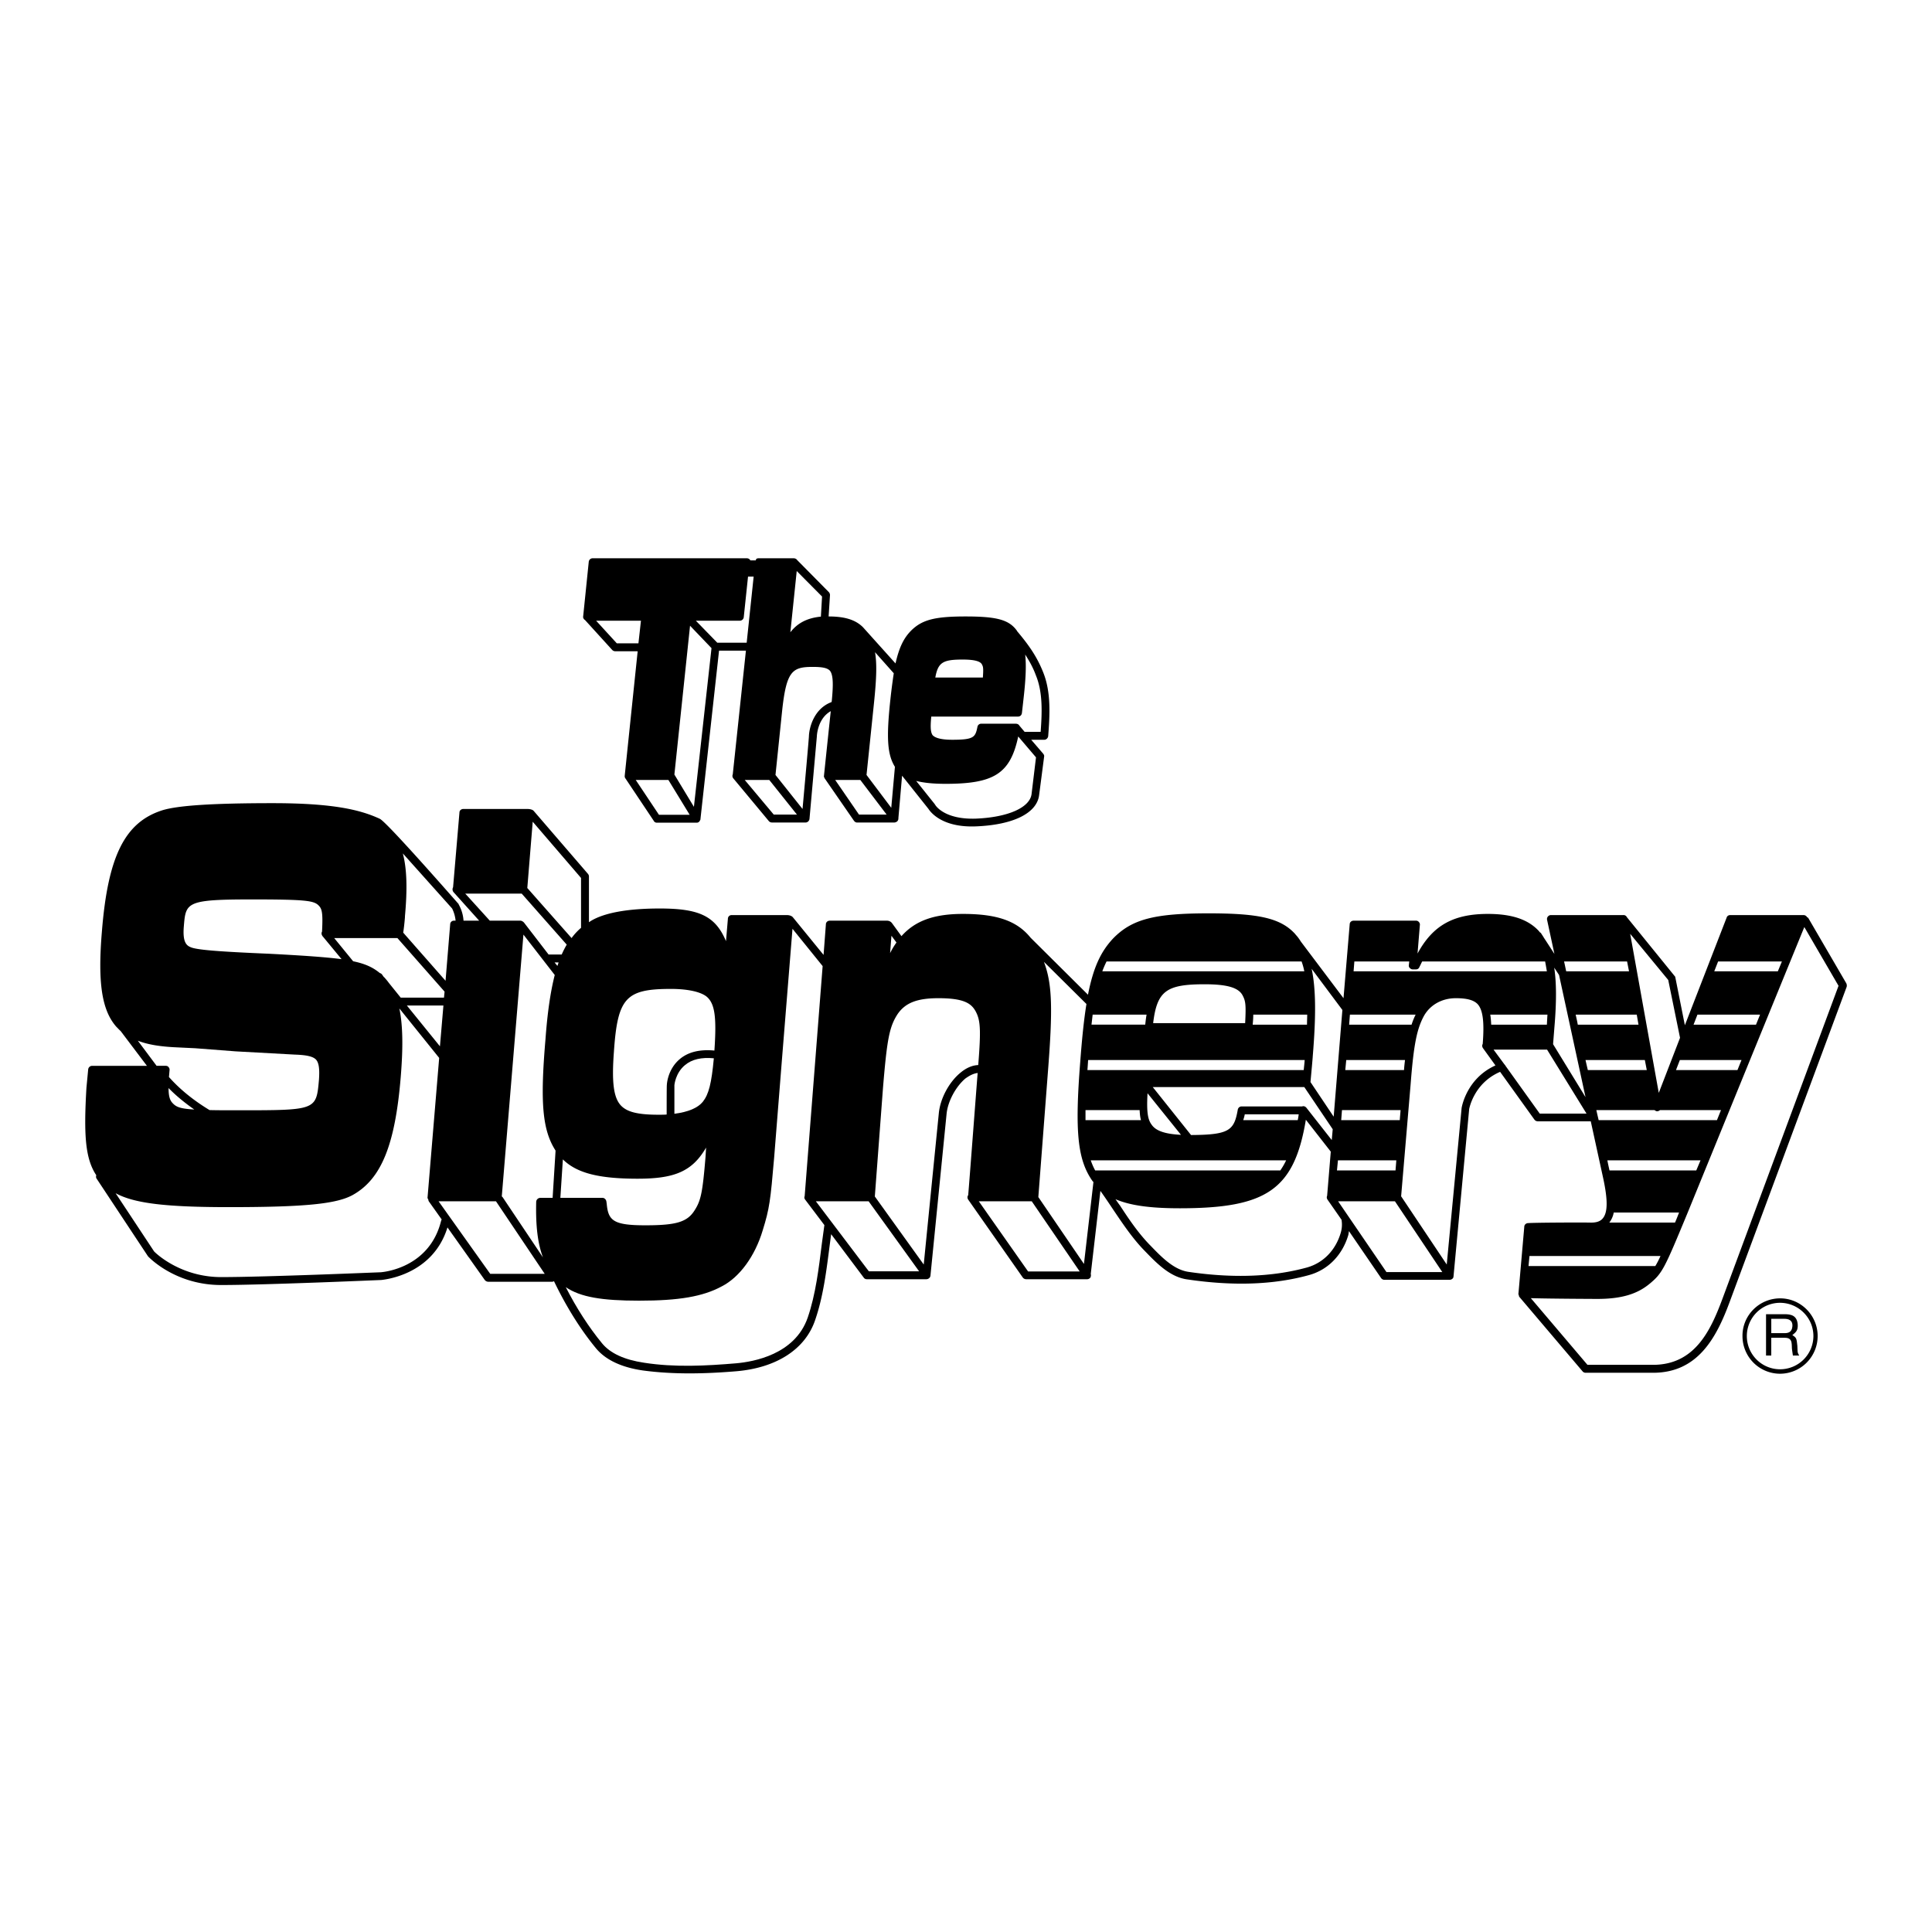
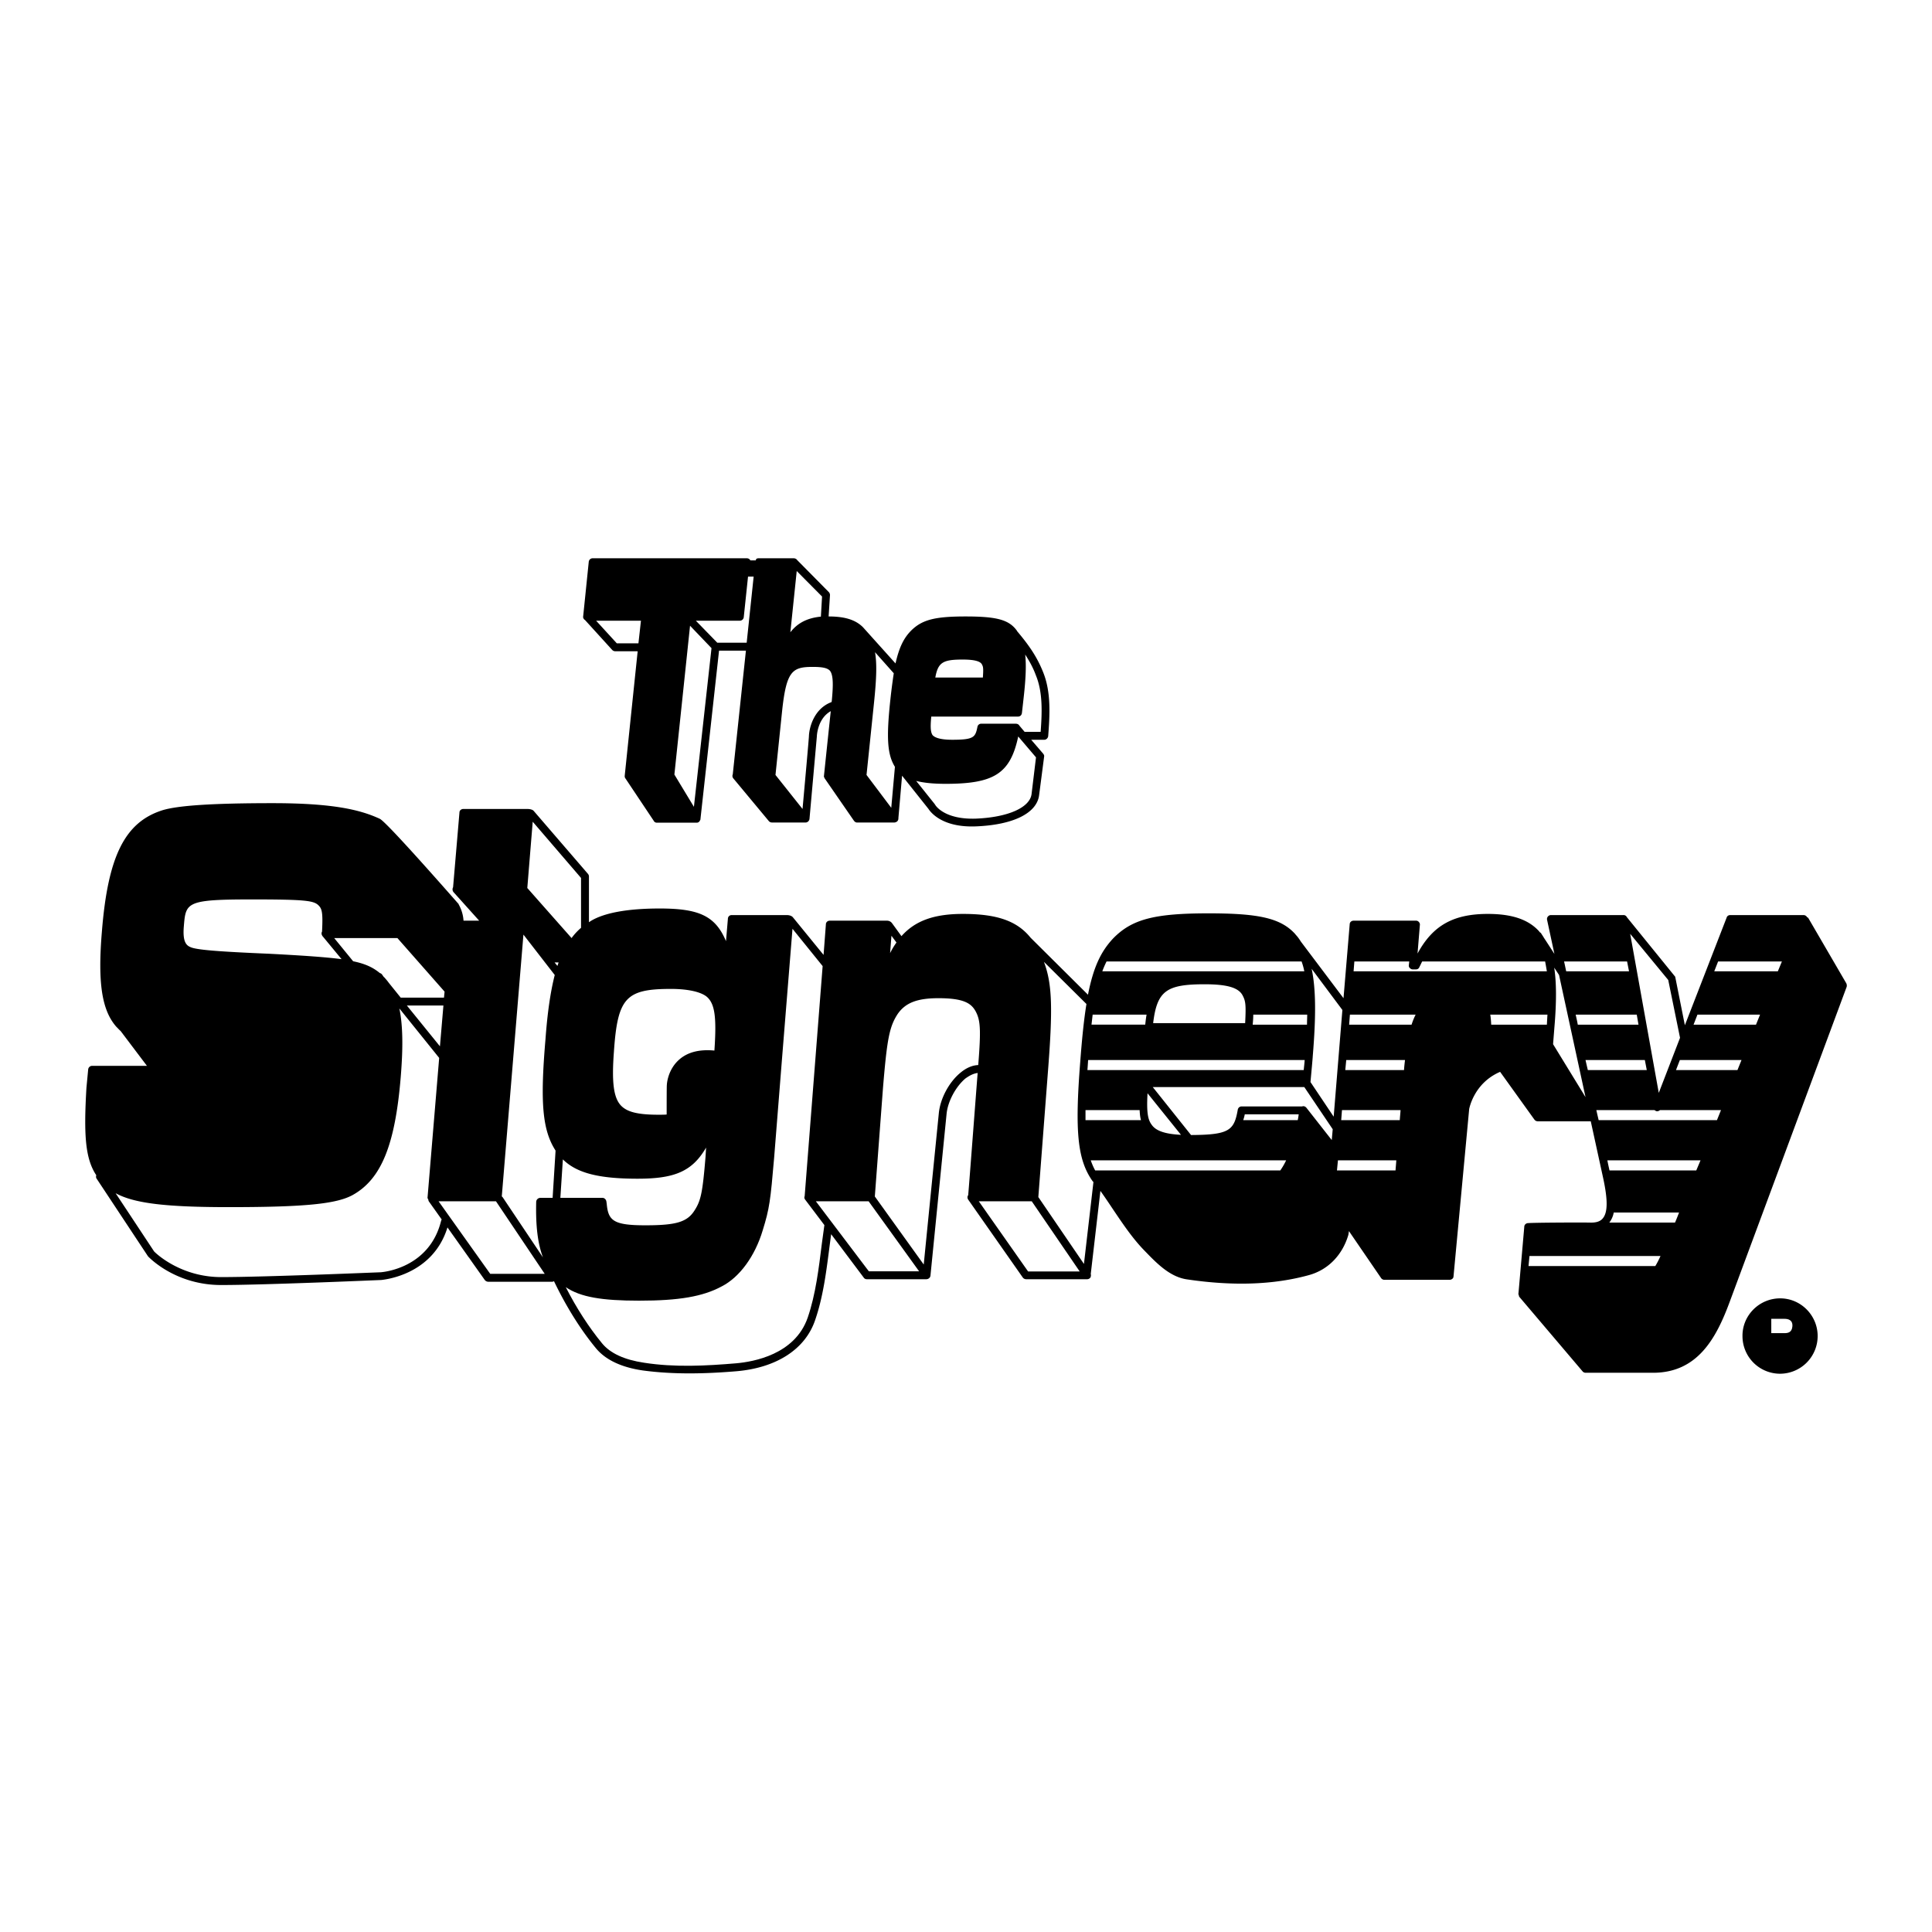
<svg xmlns="http://www.w3.org/2000/svg" width="2500" height="2500" viewBox="0 0 192.756 192.756">
  <g fill-rule="evenodd" clip-rule="evenodd">
-     <path fill="#fff" d="M0 0h192.756v192.756H0V0z" />
    <path d="M181.348 133.297c0-2.062-1.678-3.76-3.74-3.76-2.084 0-3.779 1.697-3.76 3.76a3.752 3.752 0 0 0 3.76 3.76 3.762 3.762 0 0 0 3.74-3.76zM58.375 61.87l2.7 2.97a.411.411 0 0 0 .289.135h2.256s-1.292 12.399-1.292 12.438v.039c0 .077.02.135.058.193l2.834 4.242a.342.342 0 0 0 .308.193h3.973a.337.337 0 0 0 .328-.213c.039-.058.058-.096.058-.154v-.02l1.852-16.777h2.681l-1.312 12.342a.387.387 0 0 0 .058.405l3.529 4.243a.4.4 0 0 0 .309.154h3.336c.212.02.405-.154.424-.367l.733-8.214c0-.097.077-1.794 1.388-2.526-.212 1.986-.675 6.421-.675 6.421v.019a.224.224 0 0 0 .039.193c0 .02 0 .02.019.039v.02l2.931 4.242c.077.097.173.174.29.174H89.249c.154-.02.289-.097.347-.231.039-.077.039-.154.039-.231L90 77.393l2.623 3.298c.174.27 1.311 1.909 4.783 1.755 3.721-.154 6.055-1.331 6.268-3.124l.5-3.838c.02-.096-.02-.192-.096-.289l-1.195-1.389h1.311c.193 0 .367-.173.385-.366.154-2.044.309-4.358-.5-6.363-.637-1.601-1.467-2.758-2.604-4.107v-.02c-.791-1.119-2.006-1.446-5.149-1.446-3.066 0-4.338.328-5.438 1.427-.733.752-1.176 1.658-1.543 3.259l-3.24-3.606-.058-.058c-.752-.713-1.812-1.022-3.375-1.022l.136-2.121a.44.44 0 0 0-.116-.309l-3.163-3.201c-.058-.097-.193-.174-.347-.174H75.73c-.193 0-.29.02-.328.212h-.54c-.058-.135-.212-.212-.347-.212H59.108a.39.39 0 0 0-.367.348l-.559 5.457c-.02.097.019.193.096.289.039.038.078.058.097.077z" />
    <path fill="#fff" d="M69.232 80.498l-1.948-3.221 1.562-14.848 2.141 2.237-1.755 15.832zM61.538 64.184l-2.064-2.257h4.474l-.251 2.257h-2.159zM71.565 64.126l-2.141-2.199h4.397a.395.395 0 0 0 .385-.366l.425-4.03h.559v.019l-.694 6.576h-2.931zM78.854 63.084l.636-6.113 2.526 2.545-.116 2.005c-1.368.137-2.332.638-3.046 1.563zM80.706 73.44c.02-.019-.443 5.129-.637 7.271l-2.699-3.394.655-6.326c.425-4.03 1.003-4.454 3.047-4.454.964 0 1.446.096 1.717.366.366.424.347 1.504.192 3.085 0 0-.019.02-.019.058-1.716.637-2.218 2.468-2.256 3.394zM97.387 81.674c-3.182.116-4.07-1.331-4.089-1.389-.019-.019-.039-.038-.039-.058l-1.851-2.314c.771.193 1.697.29 2.931.29 4.821 0 6.459-1.003 7.25-4.724l1.773 2.082-.443 3.664c-.173 1.35-2.351 2.315-5.532 2.449zM103.826 73.016h-1.6l-.521-.617c-.076-.135-.211-.193-.365-.193h-3.434a.375.375 0 0 0-.385.308c-.213 1.042-.348 1.292-2.526 1.292-1.061 0-1.716-.173-1.967-.481-.154-.271-.231-.637-.115-1.832h8.658c.213 0 .367-.154.387-.367.076-.636.154-1.369.172-1.523.213-1.871.271-3.24.154-4.3.406.636.773 1.272 1.062 2.063.713 1.716.617 3.779.48 5.65zM89.287 76.506l-.366 4.088-2.468-3.278.752-7.251c.25-2.43.289-3.876.096-4.995l1.871 2.102a58.613 58.613 0 0 0-.347 2.7c-.406 3.799-.29 5.42.462 6.634zM96.056 65.804c1.504 0 1.831.29 1.928.521.02.019.02.019.02.039.096.193.115.405.057 1.234h-4.744c.27-1.524.772-1.794 2.739-1.794z" />
    <path d="M168.1 102.289l-.965-4.84-4.82-5.94a.363.363 0 0 0-.346-.212h-7.252a.396.396 0 0 0-.289.154c-.078.096-.096.212-.078.309l.734 3.413-.887-1.369c-.137-.193-.252-.405-.387-.598l-.059-.096a.451.451 0 0 0-.115-.096c-.039-.02-.057-.077-.096-.116-1.061-1.157-2.682-1.716-5.092-1.716-3.432 0-5.496 1.138-7.02 3.953l.232-2.835a.356.356 0 0 0-.096-.308.348.348 0 0 0-.291-.135h-6.229c-.211 0-.385.154-.385.367l-.617 7.367-4.242-5.632c-.174-.27-.328-.501-.541-.713v-.02l-.02-.02c-1.445-1.6-3.625-2.082-8.658-2.082-5.457 0-7.674.598-9.545 2.526-1.215 1.311-1.947 2.854-2.488 5.593l-5.727-5.689c-1.369-1.697-3.395-2.372-6.75-2.372-2.834 0-4.744.655-6.132 2.218l-.925-1.273a.617.617 0 0 0-.521-.27h-5.708c-.212 0-.386.154-.386.367l-.231 3.047-3.066-3.76c-.135-.154-.386-.212-.579-.212h-5.534a.366.366 0 0 0-.367.366l-.189 2.235c-1.061-2.526-2.7-3.259-6.614-3.259-3.24 0-5.573.443-6.885 1.253a17.52 17.52 0 0 1-.174.116v-4.57a.404.404 0 0 0-.096-.25l-5.418-6.287c-.135-.154-.444-.192-.637-.192h-6.383c-.212 0-.386.154-.386.347l-.636 7.463a.443.443 0 0 0 .039.482l2.565 2.854h-1.562a3.77 3.77 0 0 0-.482-1.62c0-.039-.02-.058-.039-.077-.752-.848-7.116-8.119-7.829-8.466-1.909-.887-4.609-1.562-10.683-1.562-5.998 0-9.488.231-11.03.714-3.741 1.195-5.419 4.608-6.017 12.091-.424 5.072-.02 7.83 1.427 9.488.135.135.27.289.444.443l2.622 3.471H9.182a.396.396 0 0 0-.385.367l-.174 1.832c-.27 4.646-.135 7.039.983 8.715-.038.117-.038.252.039.348l5.091 7.695c.019.018.019.037.039.057.116.117 2.719 2.854 7.289 2.854 4.435 0 15.852-.5 15.967-.5.058-.02 5.11-.367 6.614-5.246l3.722 5.246a.465.465 0 0 0 .328.174h6.383a.32.32 0 0 0 .192-.059c1.196 2.488 2.623 4.801 4.204 6.711.945 1.137 2.526 1.891 4.667 2.199 3.144.424 6.364.326 9.353.076 3.991-.348 6.846-2.199 7.829-5.092.829-2.391 1.138-5.014 1.466-7.559l.135-1.021 3.24 4.318a.368.368 0 0 0 .309.174h5.959a.432.432 0 0 0 .366-.23c.02-.059.039-.115.039-.174l1.601-16.064c.115-1.271.925-2.756 1.889-3.566.309-.213.714-.482 1.216-.541-.039.367-.811 10.646-.946 12.188-.096.135-.096.291 0 .445l5.458 7.789a.435.435 0 0 0 .328.154h6.074c.154 0 .27-.076.348-.191.037-.117.057-.232.02-.328l.963-8.293c.443.617.869 1.254 1.293 1.891.926 1.369 1.889 2.814 3.066 4.029l.076.078c1.176 1.215 2.508 2.604 4.242 2.834 4.57.676 8.639.541 12.168-.443 1.91-.539 3.316-2.025 3.896-4.012.02-.115.037-.25.057-.365l3.221 4.705a.415.415 0 0 0 .328.154h6.479a.438.438 0 0 0 .367-.193.559.559 0 0 0 .039-.154v-.02l1.561-16.68c.02-.078.482-2.584 3.086-3.703l3.434 4.783a.44.44 0 0 0 .328.154h5.283l1.254 5.746c.443 2.082.443 3.316-.039 3.914-.25.328-.676.463-1.293.443-.906-.02-5.803 0-6.246.059-.174.039-.311.174-.311.367l-.578 6.613a.274.274 0 0 0 .039.213c0 .057.02.135.059.174l6.285 7.404a.405.405 0 0 0 .309.154h6.73c4.416 0 6.287-3.395 7.637-7.039l11.686-31.471a.537.537 0 0 0-.039-.348l-3.76-6.459c-.037-.077-.096-.116-.174-.154v-.02a.41.41 0 0 0-.346-.173h-7.309c-.154 0-.309.097-.348.25l-4.168 10.741z" />
-     <path fill="#fff" d="M63.427 77.817h3.259l2.121 3.472h-3.065l-2.315-3.472zM74.303 77.817h2.449l2.758 3.453h-2.314l-2.893-3.453zM83.328 77.817h2.507l2.623 3.453H85.7l-2.372-3.453zM70.119 109.926c-.501.617-1.465 1.021-2.834 1.195v-2.854s.096-1.217 1.061-2.006c.694-.58 1.639-.791 2.874-.676-.233 2.509-.504 3.589-1.101 4.341z" />
    <path d="M61.249 104.949c.366-5.398 1.176-6.285 5.688-6.285 1.678 0 2.989.289 3.587.789.791.695.983 2.006.752 5.361-1.446-.135-2.604.135-3.452.85-1.215 1.021-1.292 2.506-1.292 2.584-.019.02-.019 2.102-.019 2.949-.25.02-.54.02-.81.02-2.063 0-3.143-.27-3.76-.926-.714-.771-.926-2.256-.694-5.342zM107.779 105.895c-.559 7.059-.27 9.834 1.234 11.957.039.018.059.057.078.096l-.945 8.156-4.551-6.672.945-12.342c.5-6.344.463-8.889-.387-11.126l4.242 4.205c-.249 1.542-.442 3.411-.616 5.726zM88.805 95.096l.135-1.735.501.675a7.013 7.013 0 0 0-.636 1.06zM35.234 95.906l-1.89-2.314h6.306l4.705 5.342-.058.598h-4.319l-1.195-1.484c-.135-.193-.309-.387-.463-.561h-.02l-.192-.27a.377.377 0 0 0-.212-.135c-.675-.559-1.447-.926-2.662-1.176zM32.129 92.956c-.077.115-.058.289.039.424.019.039.058.077.077.097l1.832 2.218c-1.64-.212-3.915-.367-7.251-.54-5.014-.212-7.212-.386-7.81-.656-.424-.173-.81-.52-.675-2.082.193-2.392.231-2.681 6.788-2.681 5.303 0 6.152.116 6.634.579.366.346.463.731.366 2.641zM44.24 100.322l-.347 4.069-3.298-4.069h3.645zM52.223 93.245l3.124 4.031c-.424 1.658-.732 3.76-.925 6.422-.54 6.324-.309 9.043 1.002 11.088v.096l-.289 4.629h-1.234a.418.418 0 0 0-.405.385c-.058 2.449.154 4.166.675 5.555l-4.03-6.018c-.039-.02-.058-.059-.077-.076l2.159-26.112zM55.617 96.369l-.289-.348h.405c-.038.116-.077.212-.116.348zM55.907 119.51l.25-3.838c1.388 1.369 3.587 1.928 7.463 1.928 3.664 0 5.438-.713 6.827-3.105l-.058.945c-.29 3.529-.463 4.34-1.08 5.303-.733 1.178-1.832 1.506-4.917 1.506-3.182 0-3.703-.463-3.857-2.123 0-.018-.039-.27-.039-.27-.039-.191-.193-.346-.386-.346h-4.203zM57.025 93.591l-4.416-4.994.54-6.614 4.821 5.611v4.976a5.95 5.95 0 0 0-.945 1.021z" fill="#fff" />
-     <path d="M46.419 89.156h5.631l4.493 5.091a9.379 9.379 0 0 0-.501.983H54.73l-2.449-3.182a.852.852 0 0 0-.135-.116c-.077-.039-.135-.077-.231-.077h-3.047l-2.449-2.699zM45.281 91.856a.367.367 0 0 0-.367.367l-.462 5.631-4.223-4.802c.096-.636.154-1.292.173-1.562v-.077c.25-2.738.193-4.744-.212-6.268l4.918 5.496a3.5 3.5 0 0 1 .347 1.215h-.174zM13.752 103.832c.984.385 2.198.578 3.703.654l2.025.098 4.011.309 5.939.326c1.195.039 1.812.193 2.102.502.289.328.367.945.289 2.025-.27 3.027-.27 3.027-8.061 3.027-1.157 0-2.083 0-2.854-.02-1.658-1.002-3.008-2.121-4.049-3.297l.058-.676a.357.357 0 0 0-.096-.309c-.058-.096-.174-.135-.29-.135h-.906l-1.871-2.504zM19.383 110.695c-1.428-.076-1.813-.27-2.141-.615-.27-.271-.424-.637-.424-1.523.733.752 1.6 1.464 2.565 2.138z" fill="#fff" />
    <path d="M44.009 121.805c-1.177 4.742-5.805 5.109-6.017 5.129-.115 0-11.512.482-15.928.482-4.011 0-6.479-2.334-6.691-2.564l-3.837-5.805c1.871 1.021 5.052 1.389 11.319 1.389 7.636 0 10.741-.328 12.342-1.215 2.835-1.582 4.223-4.977 4.782-11.744.251-3.027.212-5.188-.135-6.865l3.973 4.936-1.157 13.885c-.02.078.02.174.077.252a.32.32 0 0 0 .058.191l1.273 1.793a.714.714 0 0 0-.059.136z" fill="#fff" />
    <path fill="#fff" d="M43.758 119.855h5.727l4.859 7.233h-5.437l-5.149-7.233zM81.998 124.061c-.309 2.486-.617 5.07-1.408 7.385-1.273 3.703-5.418 4.416-7.135 4.57-2.969.252-6.132.424-9.198-.057-1.967-.291-3.375-.945-4.185-1.93-1.331-1.619-2.564-3.529-3.625-5.611 1.465 1.002 3.645 1.35 7.309 1.35 3.972 0 6.363-.404 8.253-1.426 1.774-.906 3.317-3.01 4.088-5.594.675-2.178.771-2.949 1.138-7.23 0-.02 1.465-18.455 1.832-22.852l3.008 3.722-1.793 22.948c-.058.115-.039.25.058.365l1.909 2.527-.251 1.833z" />
    <path fill="#fff" d="M81.4 119.855h5.265l5.033 6.983h-5.014l-5.284-6.983zM95.863 106.994c-1.157.926-2.063 2.604-2.198 4.088 0 0-1.157 11.57-1.504 15.08l-4.879-6.789.81-10.779c.405-4.916.636-6.15 1.466-7.424.771-1.119 1.947-1.58 4.069-1.58 2.507 0 3.258.5 3.702 1.291.482.887.559 1.773.27 5.381-.599.019-1.196.289-1.736.732zM97.656 119.855h5.283l4.784 7h-5.149l-4.918-7zM165.67 125.312h-13.074l-.096 1.004h12.65c.155-.252.327-.578.52-1.004zM167.521 120.975h-6.518a2.304 2.304 0 0 1-.443 1.002h6.557c.135-.309.27-.655.404-1.002zM169.662 115.768h-9.295c.076.406.154.732.213 1.004h8.658l.424-1.004zM139.309 115.768h-5.822l-.098 1.004h5.844c.019-.309.056-.657.076-1.004zM128.318 115.768h-19.496c.135.367.27.695.443 1.004h18.473a7.05 7.05 0 0 0 .58-1.004zM124.037 111.758h5.438a6.15 6.15 0 0 0 .096-.58h-5.379c-.04.213-.098.406-.155.58zM165.072 110.754h-5.805c.078.348.154.676.232 1.004H171.3l.404-1.004h-6.092a.392.392 0 0 1-.291.115c-.094 0-.171-.057-.249-.115zM139.734 110.754h-5.844l-.078 1.004h5.844c.02-.348.059-.676.078-1.004zM113.701 110.754h-5.4v1.004h5.535c-.078-.272-.117-.6-.135-1.004zM173.75 105.76h-6.15l-.387 1.002h6.133l.404-1.002zM164.107 105.76h-5.92c.078.348.154.676.232 1.002h5.881l-.193-1.002zM140.178 105.76h-5.863l-.096 1.002h5.861c.02-.346.059-.674.098-1.002zM130.168 105.76H108.57c-.02.076-.02.135-.02.193-.02.27-.037.559-.057.809h21.578c.04-.385.079-.733.097-1.002zM175.602 101.229h-6.248l-.387 1.001h6.23l.405-1.001zM163.299 101.229h-6.094c.076.348.154.674.211 1.002h6.057l-.174-1.002zM154.389 101.229h-5.707c.057.309.076.637.096 1.002h5.555c.017-.348.036-.674.056-1.002zM141.238 101.229h-6.557l-.078 1.002h6.229c.117-.366.252-.694.406-1.002zM114.26 102.23c.039-.348.076-.693.135-1.002h-5.381l-.115 1.002h5.361zM125.039 101.229c0 .289-.02.617-.059 1.002h5.42c0-.348.02-.674.02-1.002h-5.381zM177.781 95.925h-6.365l-.385.983h6.344l.406-.983zM162.334 95.925h-6.287c.078.328.135.635.213.983h6.268l-.194-.983zM140.602 95.925h-5.477l-.078.983h19.285a66.345 66.345 0 0 0-.174-.983h-12.266c-.096.173-.174.366-.27.54-.057.154-.174.25-.348.25h-.346c-.098 0-.193-.057-.271-.135a.322.322 0 0 1-.096-.289l.041-.366zM129.859 95.925h-19.457a9.45 9.45 0 0 0-.424.983h20.152a6.312 6.312 0 0 0-.271-.983zM120.18 98.201c2.295 0 3.432.346 3.818 1.156.27.521.328.906.23 2.719h-9.178c.386-3.221 1.331-3.875 5.13-3.875zM167.617 103.543l-1.176-5.768-3.798-4.608 2.853 15.87 2.121-5.494zM155.547 97.275l2.641 12.188-3.238-5.285.135-1.697c.211-2.467.211-4.416-.02-5.938l.482.732z" />
    <path d="M130.342 110.523c-.115-.135-.27-.193-.424-.135h-6.055a.39.39 0 0 0-.367.307c-.365 2.084-.828 2.527-4.666 2.547l-3.818-4.783h15.119l2.834 4.205-.096 1.08-2.527-3.221zM114.49 109.076l3.336 4.146c-1.561-.078-2.467-.385-2.893-.965-.384-.499-.558-1.136-.443-3.181zM133.93 100.766l-.869 10.645-2.314-3.453c.098-1.078.213-2.293.232-2.641.328-3.992.309-6.672-.115-8.658l3.066 4.107z" fill="#fff" />
-     <path d="M133.852 121.746a2.84 2.84 0 0 1-.076 1.215c-.502 1.754-1.736 3.027-3.355 3.49-3.414.945-7.387 1.1-11.842.443-1.484-.213-2.719-1.504-3.799-2.623l-.076-.076c-1.139-1.176-2.082-2.564-2.971-3.934-.154-.193-.289-.406-.443-.617 1.486.637 3.51.906 6.422.906 8.658 0 11.416-1.852 12.574-8.832l2.486 3.182-.365 4.416c-.059.115-.039.25.037.367l1.408 2.023v.04z" fill="#fff" />
-     <path fill="#fff" d="M133.504 119.855h5.67l4.724 7.059h-5.572l-4.822-7.059zM145.826 110.543c0 .037-1.137 11.936-1.484 15.619l-4.551-6.807.945-11.146c.309-4.051.637-5.592 1.35-6.885.637-1.1 1.812-1.734 3.162-1.734 1.119 0 1.793.191 2.18.596.521.58.676 1.775.502 3.973-.078.137-.059.271.02.406l1.252 1.734c-2.874 1.293-3.356 4.127-3.376 4.244zM150.205 106.338c-.039-.076-.078-.115-.115-.154l-1.08-1.465h5.34l3.936 6.383h-4.668l-3.413-4.764zM171.822 129.652c-1.176 3.143-2.758 6.518-6.904 6.518h-6.537l-5.65-6.652c2.025.059 6.576.076 6.635.076 2.352 0 3.953-.463 5.205-1.504 1.293-1.061 1.486-1.504 3.781-7.037 0 0 9.91-24.279 11.666-28.56l3.412 5.863-11.608 31.296zM180.924 133.297a3.328 3.328 0 0 1-3.316 3.316 3.315 3.315 0 1 1-.02-6.632c1.832 0 3.336 1.484 3.336 3.316z" />
    <path d="M176.199 135.244h.521v-1.773h1.369c.867 0 .617.771.713 1.254l.076.52h.637c-.23-.348-.154-.443-.193-.982-.076-.715-.076-.791-.5-1.061.404-.309.559-.502.539-1.023-.057-.943-.674-1.061-1.311-1.061h-1.852v4.126h.001z" />
    <path d="M178.051 131.58c.328 0 .848.098.771.791-.059.541-.406.637-.771.637h-1.33v-1.428h1.33z" fill="#fff" />
  </g>
</svg>